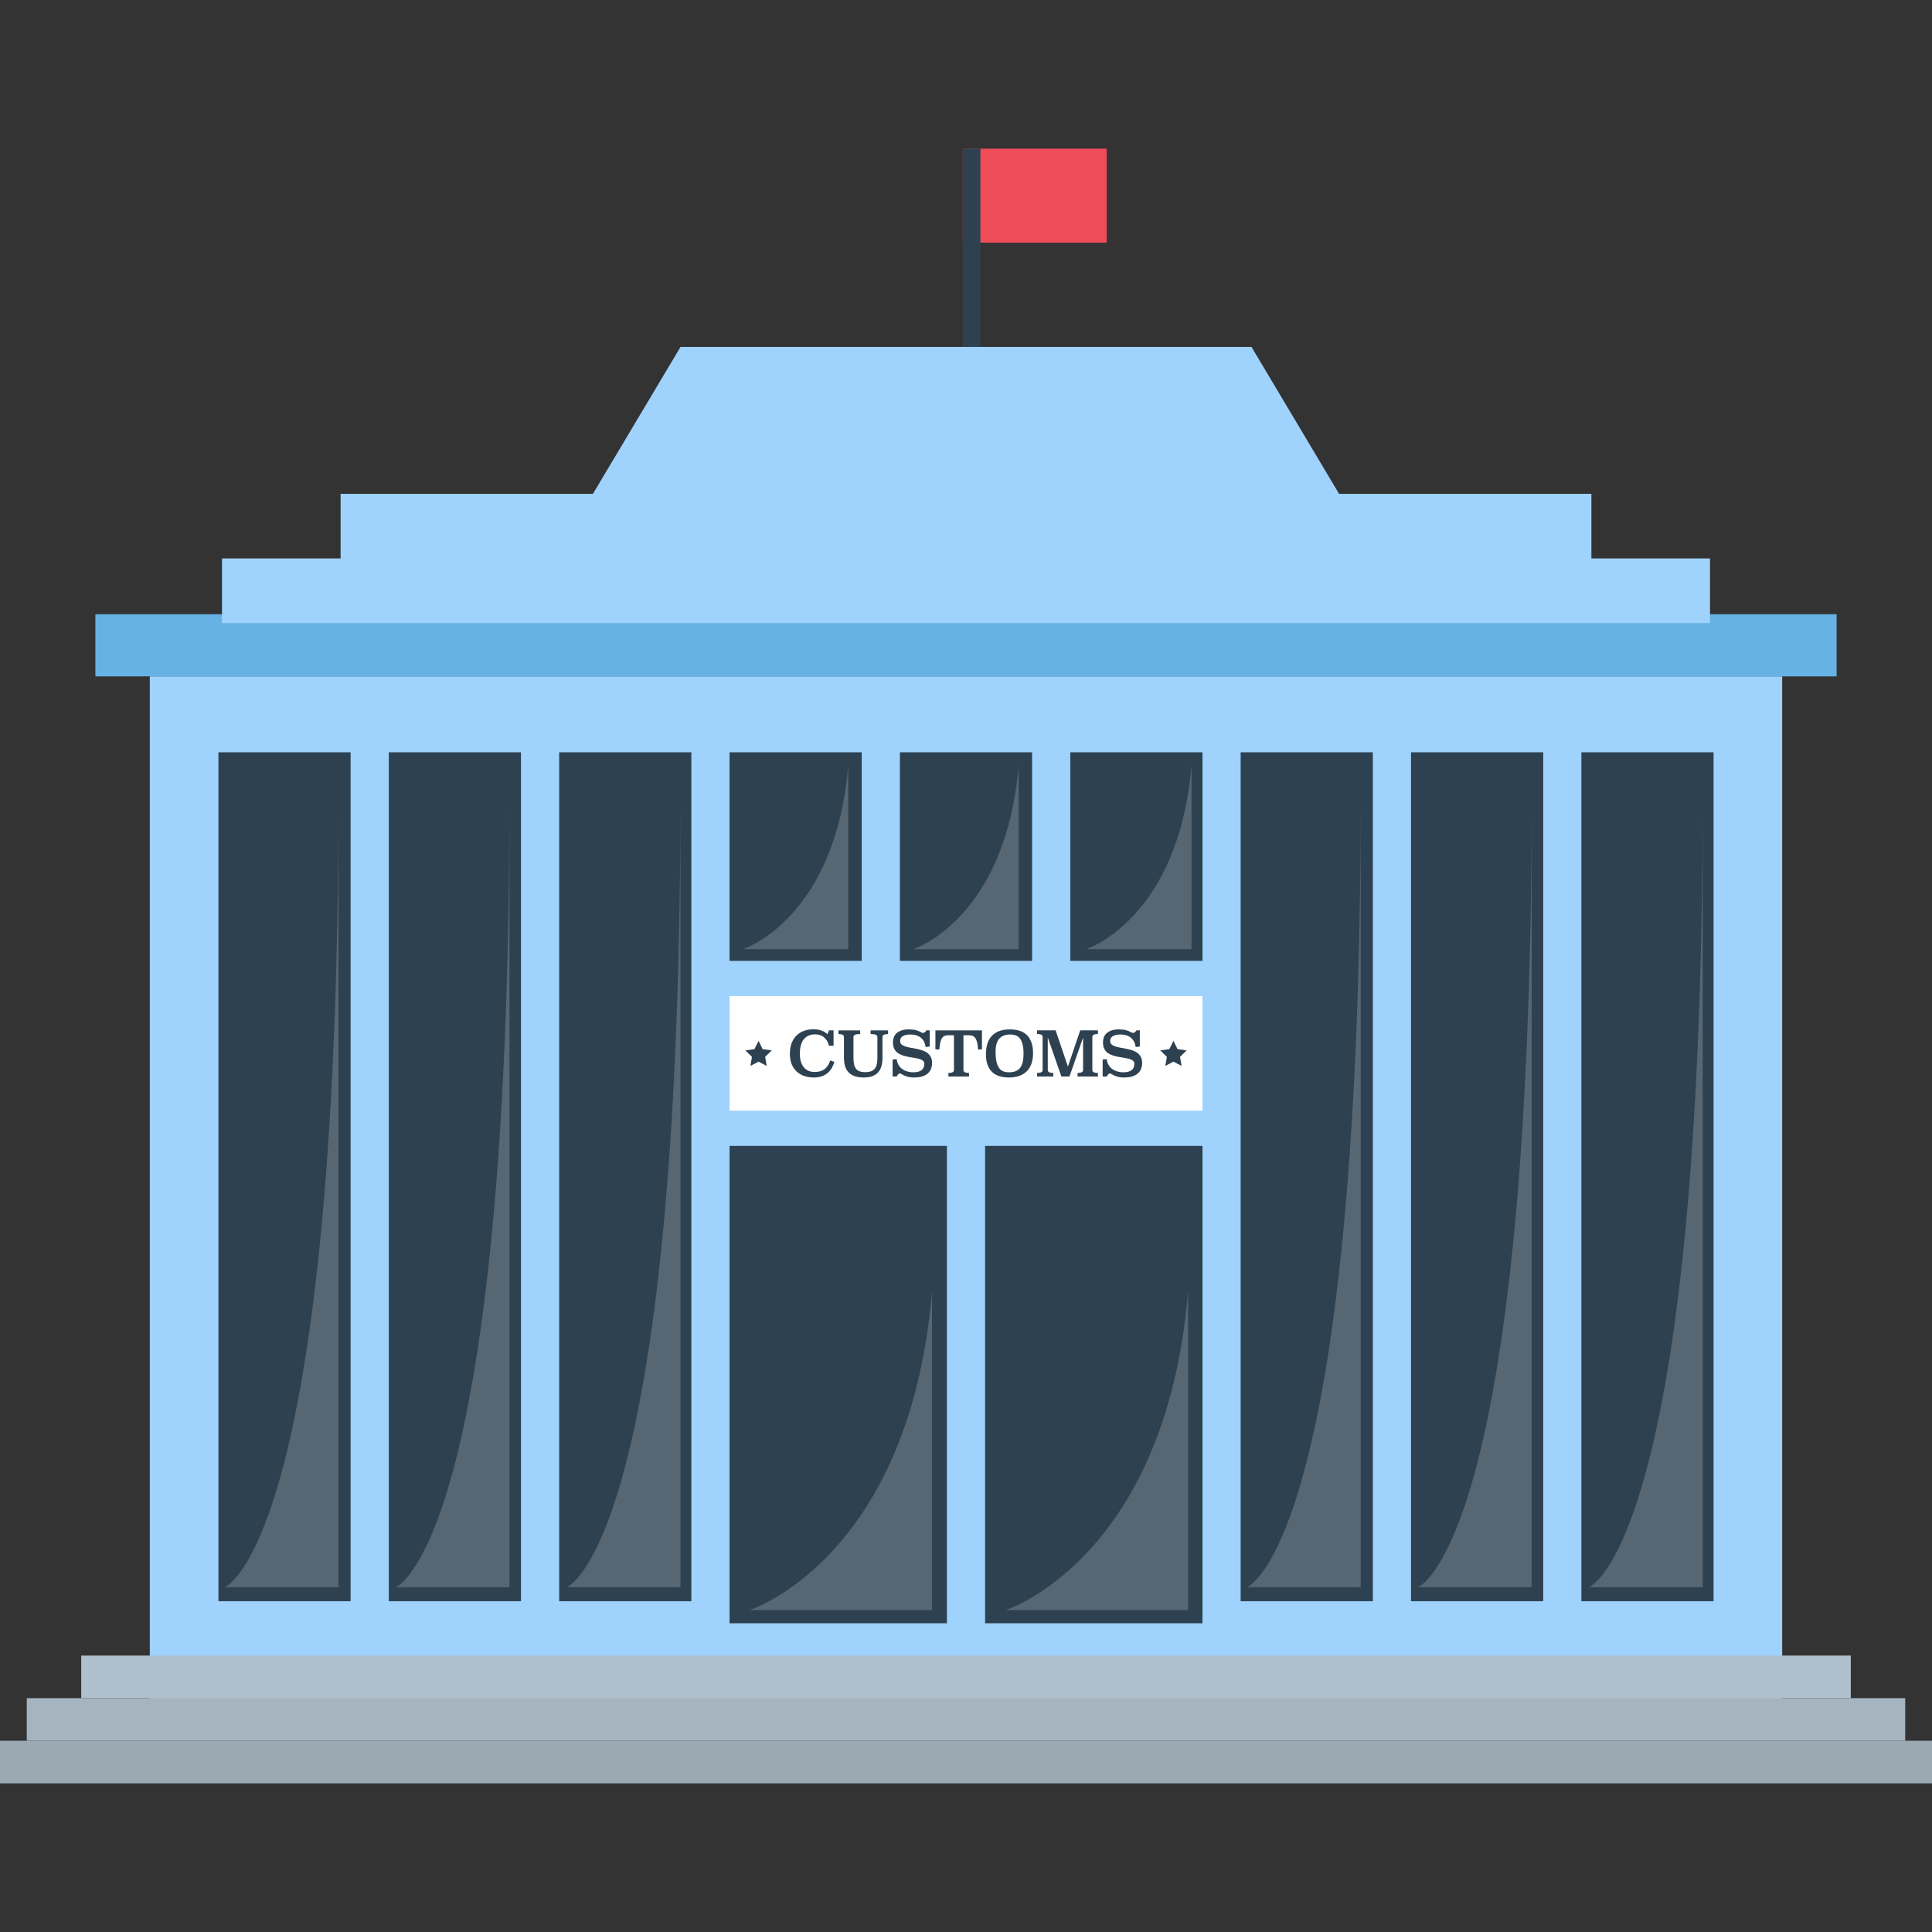
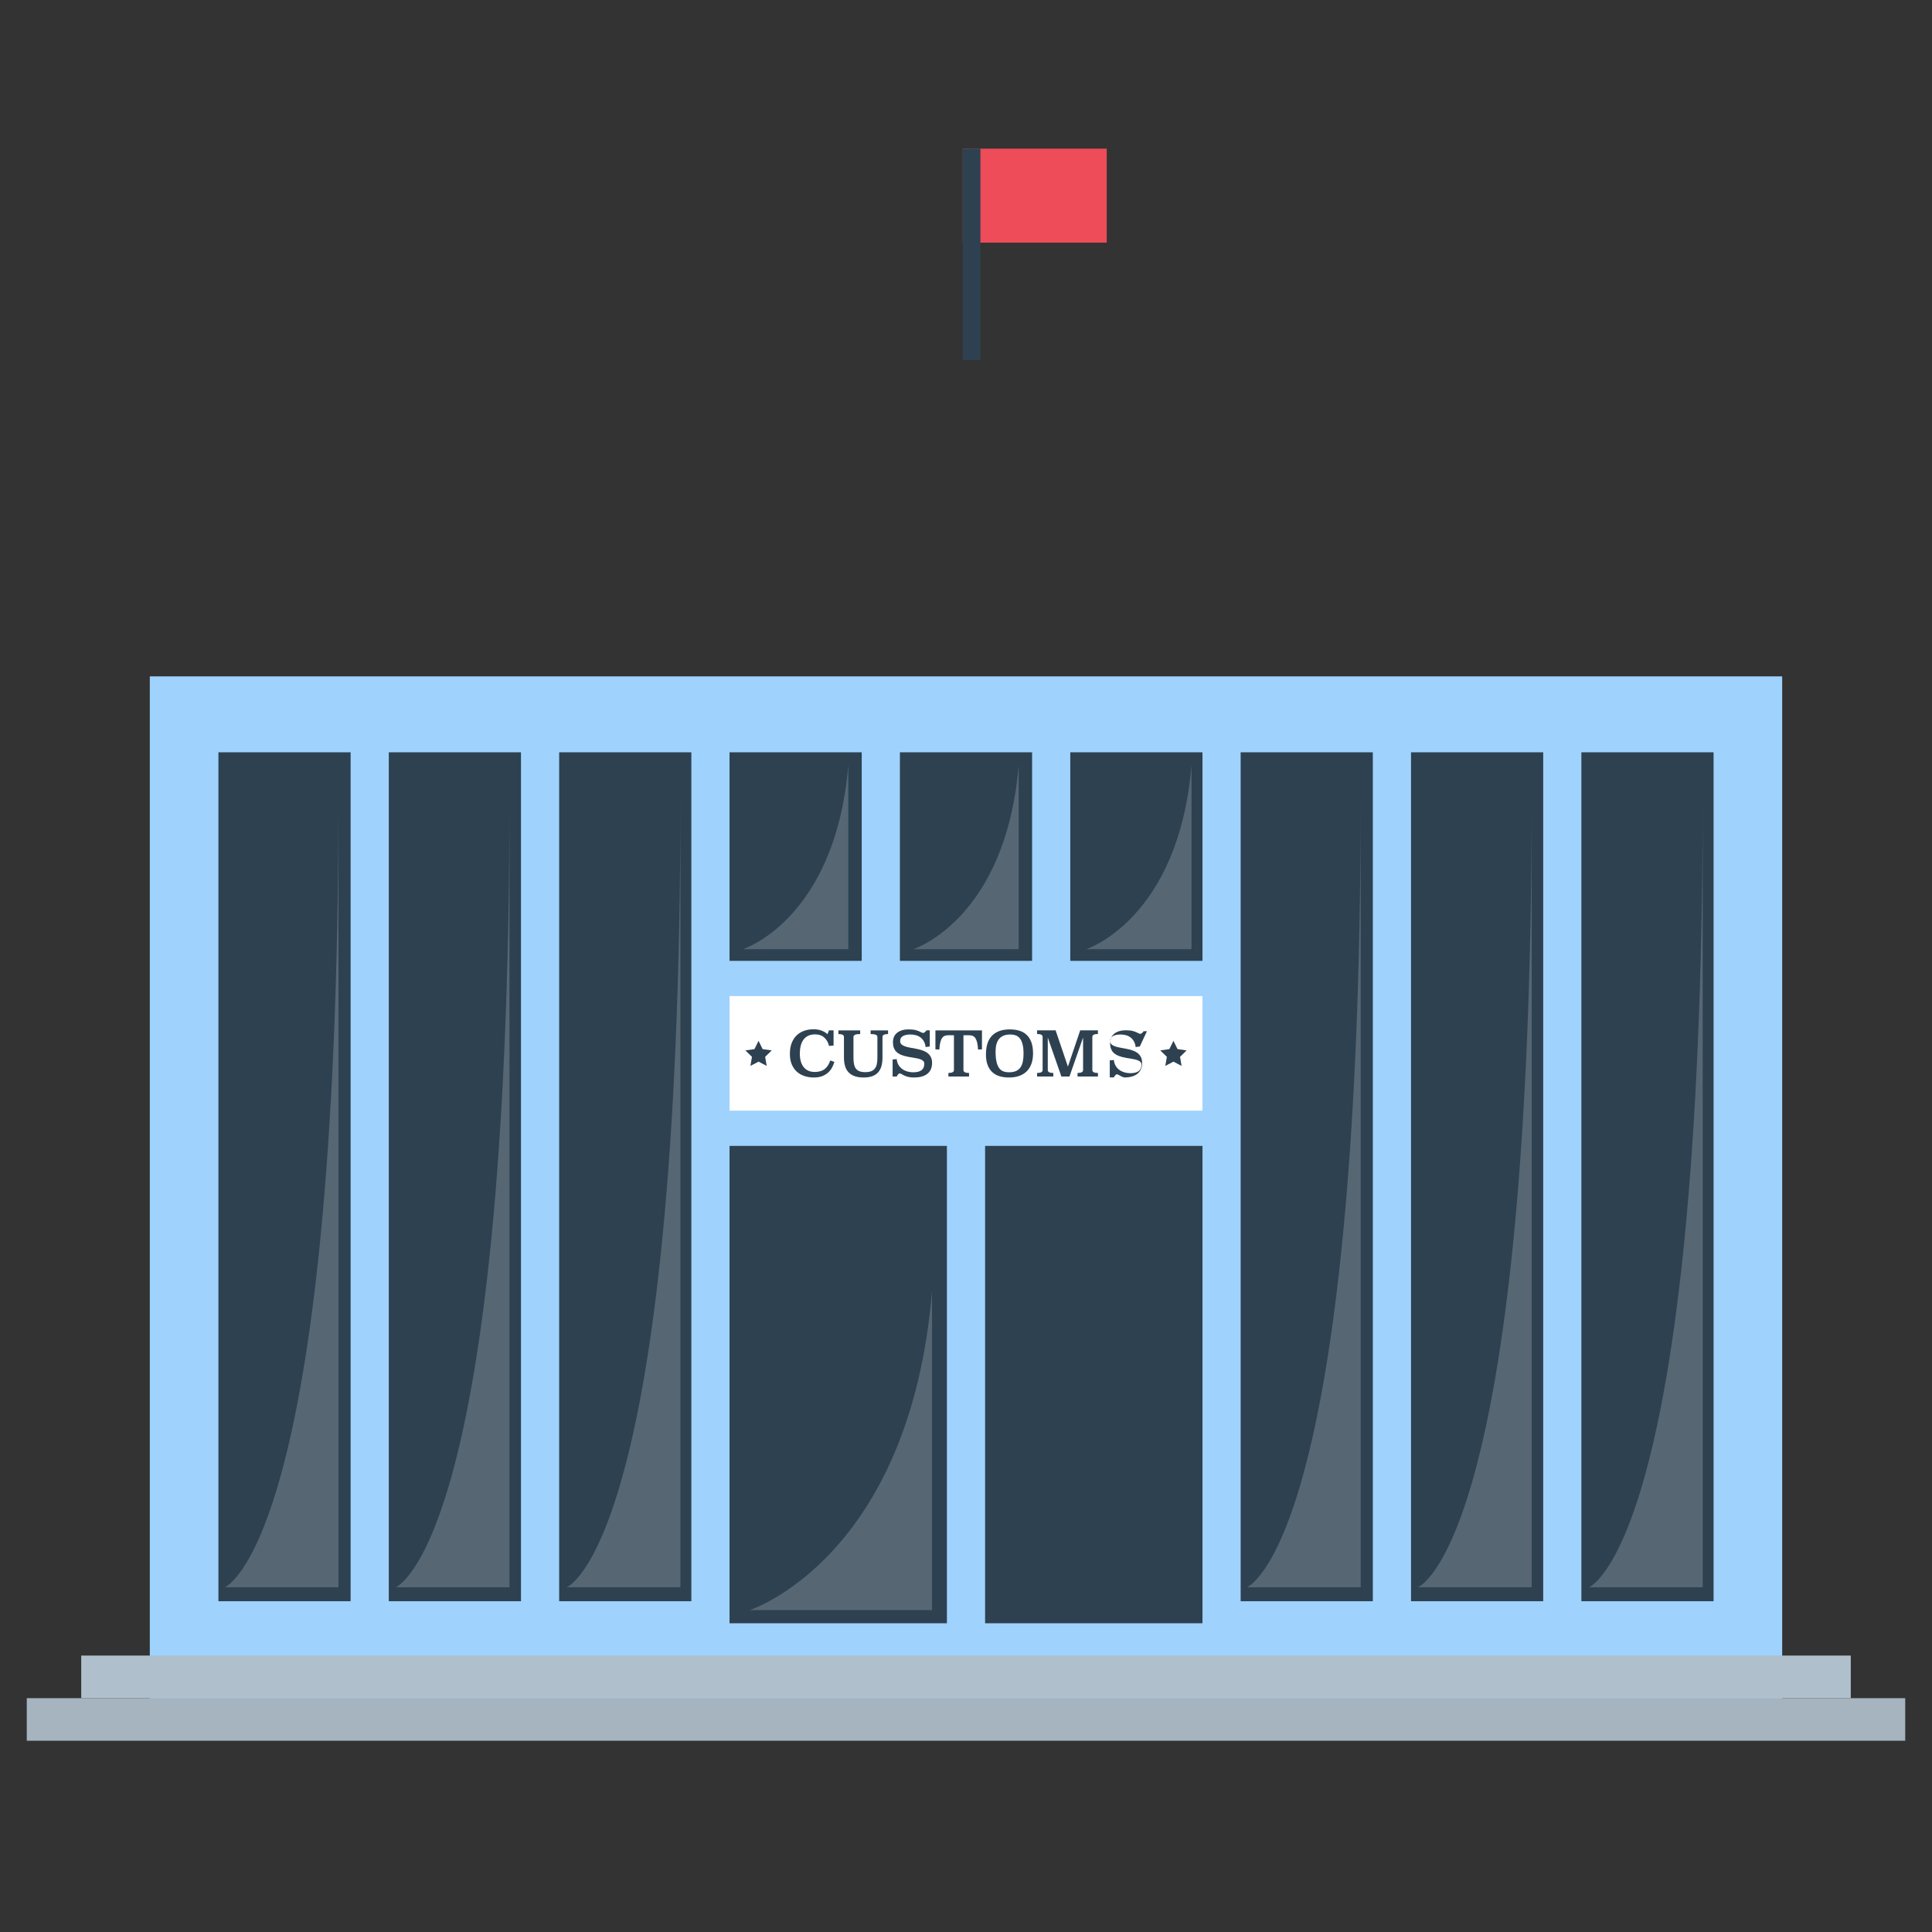
<svg xmlns="http://www.w3.org/2000/svg" version="1.1" id="Layer_1" x="0px" y="0px" viewBox="0 0 438.48 438.48" style="enable-background:new 0 0 438.48 438.48;" xml:space="preserve">
  <rect x="0" y="0" width="438.48" height="438.48" fill="#333333" stroke="none" />
  <g>
    <rect x="218.513" y="33.74" style="fill:#ED4C58;" width="32.667" height="21.333" />
    <rect x="218.513" y="33.74" style="fill:#2D4151;" width="4" height="48" />
    <rect x="33.999" y="153.509" style="fill:#9FD2FC;" width="370.481" height="235.318" />
-     <rect x="21.65" y="139.407" style="fill:#67B2E5;" width="395.181" height="14.102" />
    <rect x="49.573" y="170.74" style="fill:#2D4151;" width="30" height="192.667" />
    <rect x="88.24" y="170.74" style="fill:#2D4151;" width="30" height="192.667" />
    <rect x="126.907" y="170.74" style="fill:#2D4151;" width="30" height="192.667" />
    <rect x="242.907" y="170.74" style="fill:#2D4151;" width="30" height="47.333" />
    <rect x="281.573" y="170.74" style="fill:#2D4151;" width="30" height="192.667" />
    <rect x="204.24" y="170.74" style="fill:#2D4151;" width="30" height="47.333" />
    <rect x="165.573" y="170.74" style="fill:#2D4151;" width="30" height="47.333" />
    <rect x="165.577" y="260.07" style="fill:#2D4151;" width="49.33" height="108.34" />
    <rect x="223.577" y="260.07" style="fill:#2D4151;" width="49.33" height="108.34" />
    <rect x="320.24" y="170.74" style="fill:#2D4151;" width="30" height="192.667" />
    <rect x="358.907" y="170.74" style="fill:#2D4151;" width="30" height="192.667" />
    <rect x="18.433" y="375.743" style="fill:#B0BFCC;" width="401.615" height="9.666" />
    <rect x="6.076" y="385.409" style="fill:#A5B4BF;" width="426.327" height="9.666" />
-     <rect y="395.074" style="fill:#9BA9B2;" width="438.48" height="9.666" />
    <path style="opacity:0.2;fill:#FCFAFA;enable-background:new    ;" d="M76.825,180.24v180.003H50.987   C50.987,360.243,76.825,350.74,76.825,180.24z" />
    <path style="opacity:0.2;fill:#FCFAFA;enable-background:new    ;" d="M115.631,180.24v180.003H89.793   C89.793,360.243,115.631,350.74,115.631,180.24z" />
    <path style="opacity:0.2;fill:#FCFAFA;enable-background:new    ;" d="M154.437,180.24v180.003h-25.838   C128.599,360.243,154.437,350.74,154.437,180.24z" />
    <path style="opacity:0.2;fill:#FCFAFA;enable-background:new    ;" d="M308.825,180.24v180.003h-25.838   C282.987,360.243,308.825,350.74,308.825,180.24z" />
    <path style="opacity:0.2;fill:#FCFAFA;enable-background:new    ;" d="M347.631,180.24v180.003h-25.838   C321.793,360.243,347.631,350.74,347.631,180.24z" />
    <path style="opacity:0.2;fill:#FCFAFA;enable-background:new    ;" d="M386.437,180.24v180.003h-25.838   C360.599,360.243,386.437,350.74,386.437,180.24z" />
    <path style="opacity:0.2;fill:#FCFAFA;enable-background:new    ;" d="M270.423,173.632v41.793h-23.908   C246.514,215.425,267.494,208.713,270.423,173.632z" />
    <path style="opacity:0.2;fill:#FCFAFA;enable-background:new    ;" d="M231.194,173.632v41.793h-23.908   C207.286,215.425,228.265,208.713,231.194,173.632z" />
    <path style="opacity:0.2;fill:#FCFAFA;enable-background:new    ;" d="M192.527,173.632v41.793h-23.908   C168.619,215.425,189.599,208.713,192.527,173.632z" />
    <path style="opacity:0.2;fill:#FCFAFA;enable-background:new    ;" d="M211.527,293.04v72.385h-41.408   C170.119,365.425,206.455,353.801,211.527,293.04z" />
-     <path style="opacity:0.2;fill:#FCFAFA;enable-background:new    ;" d="M269.651,293.04v72.385h-41.408   C228.243,365.425,264.578,353.801,269.651,293.04z" />
    <rect x="165.573" y="226.07" style="fill:#FFFFFF;" width="107.333" height="26.003" />
    <g>
      <path style="fill:#2D4151;" d="M189.185,237.295l-1.029,0.084c-0.188-0.789-0.548-1.424-1.079-1.904s-1.22-0.719-2.066-0.719    c-0.62,0-1.152,0.108-1.594,0.324s-0.802,0.517-1.079,0.903c-0.277,0.385-0.482,0.846-0.614,1.382s-0.197,1.123-0.197,1.763    c0,0.705,0.082,1.319,0.247,1.84c0.164,0.522,0.395,0.954,0.691,1.298c0.296,0.344,0.649,0.6,1.058,0.769    c0.409,0.169,0.863,0.254,1.361,0.254c0.978,0,1.749-0.228,2.313-0.684c0.564-0.456,0.973-1.098,1.227-1.926l0.945,0.324    c-0.132,0.452-0.313,0.889-0.543,1.312c-0.23,0.423-0.529,0.799-0.895,1.128c-0.367,0.329-0.813,0.595-1.34,0.797    s-1.152,0.303-1.876,0.303c-0.762,0-1.472-0.108-2.13-0.325c-0.658-0.216-1.234-0.546-1.728-0.988    c-0.493-0.442-0.881-1-1.163-1.673s-0.423-1.466-0.423-2.379c0-0.951,0.139-1.777,0.416-2.479    c0.277-0.701,0.658-1.281,1.142-1.737c0.484-0.457,1.051-0.798,1.7-1.024s1.345-0.339,2.087-0.339    c0.762,0,1.413,0.115,1.953,0.343c0.54,0.229,0.947,0.49,1.22,0.785l0.352-0.888h1.044L189.185,237.295L189.185,237.295z" />
      <path style="fill:#2D4151;" d="M201.554,234.685c-0.846,0-1.269,0.216-1.269,0.649v4.711c0,0.705-0.078,1.338-0.233,1.897    c-0.155,0.56-0.402,1.032-0.74,1.418c-0.339,0.385-0.781,0.679-1.326,0.881s-1.208,0.303-1.989,0.303    c-0.79,0-1.467-0.101-2.031-0.303c-0.564-0.202-1.027-0.496-1.389-0.881c-0.362-0.386-0.626-0.858-0.79-1.418    c-0.165-0.559-0.247-1.192-0.247-1.897v-4.711c0-0.432-0.418-0.649-1.255-0.649v-0.832h4.937v0.832    c-0.536,0-0.924,0.054-1.163,0.162c-0.24,0.108-0.36,0.27-0.36,0.487v4.711c0,0.564,0.042,1.053,0.127,1.467    c0.085,0.414,0.228,0.755,0.43,1.023c0.202,0.268,0.475,0.468,0.818,0.599c0.343,0.132,0.778,0.198,1.305,0.198    c0.517,0,0.952-0.066,1.305-0.198c0.352-0.132,0.637-0.331,0.853-0.599s0.369-0.609,0.459-1.023    c0.089-0.413,0.134-0.902,0.134-1.467v-4.711c0-0.216-0.122-0.378-0.367-0.487c-0.245-0.108-0.635-0.162-1.171-0.162v-0.832h3.963    L201.554,234.685L201.554,234.685z" />
      <path style="fill:#2D4151;" d="M211.018,237.506l-0.945,0.127c-0.057-0.489-0.184-0.912-0.381-1.269    c-0.197-0.357-0.447-0.653-0.748-0.888s-0.649-0.409-1.043-0.522c-0.395-0.113-0.823-0.169-1.284-0.169    c-0.696,0-1.258,0.118-1.685,0.352c-0.428,0.235-0.642,0.616-0.642,1.143c0,0.32,0.103,0.571,0.31,0.755s0.48,0.334,0.818,0.451    c0.338,0.118,0.726,0.214,1.163,0.289s0.881,0.158,1.333,0.247c0.451,0.09,0.896,0.202,1.333,0.338    c0.437,0.137,0.825,0.324,1.163,0.564c0.338,0.24,0.611,0.546,0.818,0.917c0.207,0.372,0.31,0.839,0.31,1.403    s-0.097,1.053-0.289,1.467c-0.193,0.414-0.468,0.757-0.825,1.029c-0.357,0.273-0.785,0.475-1.283,0.607    c-0.499,0.132-1.053,0.197-1.664,0.197c-0.62,0-1.159-0.068-1.615-0.204c-0.456-0.136-0.863-0.322-1.22-0.557    c-0.169-0.113-0.33-0.169-0.48-0.169c-0.066,0-0.169,0.068-0.31,0.204s-0.25,0.304-0.324,0.501h-0.945v-3.865l0.931-0.084    c0.037,0.451,0.155,0.86,0.353,1.227s0.459,0.679,0.783,0.938s0.712,0.461,1.163,0.606c0.451,0.146,0.95,0.219,1.495,0.219    c0.799,0,1.41-0.157,1.834-0.472c0.423-0.314,0.634-0.809,0.634-1.486c0-0.216-0.066-0.399-0.197-0.549    c-0.132-0.15-0.31-0.275-0.536-0.374c-0.226-0.098-0.484-0.181-0.776-0.246c-0.292-0.066-0.602-0.125-0.931-0.176    s-0.661-0.105-0.994-0.162c-0.334-0.056-0.656-0.127-0.966-0.211c-0.423-0.113-0.804-0.251-1.143-0.415    c-0.338-0.164-0.623-0.368-0.853-0.613c-0.231-0.244-0.409-0.54-0.536-0.887s-0.19-0.761-0.19-1.24    c0-0.366,0.061-0.723,0.183-1.07s0.327-0.657,0.614-0.929s0.66-0.49,1.121-0.655c0.46-0.165,1.029-0.246,1.706-0.246    c0.63,0,1.161,0.059,1.594,0.176c0.432,0.118,0.813,0.27,1.142,0.458c0.198,0.113,0.371,0.169,0.522,0.169    c0.103,0,0.228-0.061,0.374-0.183s0.261-0.259,0.346-0.409h0.762L211.018,237.506L211.018,237.506z" />
      <path style="fill:#2D4151;" d="M222.865,238.155l-0.888,0.042c-0.038-0.63-0.106-1.154-0.206-1.572    c-0.099-0.418-0.231-0.752-0.397-1.002s-0.366-0.423-0.602-0.522c-0.236-0.098-0.515-0.148-0.836-0.148h-1.275v7.911    c0,0.433,0.423,0.65,1.269,0.65v0.804h-4.682v-0.804c0.836,0,1.255-0.217,1.255-0.65v-7.911h-1.283    c-0.32,0-0.597,0.05-0.832,0.148c-0.235,0.099-0.435,0.273-0.599,0.522c-0.165,0.249-0.297,0.583-0.395,1.002    c-0.099,0.418-0.167,0.943-0.205,1.572l-0.889-0.042v-4.302h10.564v4.302H222.865z" />
      <path style="fill:#2D4151;" d="M229.211,233.628c0.752,0,1.45,0.094,2.094,0.282s1.199,0.496,1.664,0.922    c0.465,0.428,0.83,0.988,1.093,1.683c0.263,0.695,0.395,1.549,0.395,2.563c0,0.836-0.113,1.59-0.339,2.261    s-0.564,1.244-1.015,1.719c-0.451,0.474-1.02,0.84-1.706,1.099c-0.686,0.258-1.486,0.387-2.398,0.387    c-0.743,0-1.434-0.089-2.073-0.267c-0.64-0.179-1.192-0.474-1.657-0.887s-0.832-0.953-1.1-1.62    c-0.268-0.667-0.402-1.488-0.402-2.465c0-0.873,0.104-1.66,0.31-2.359c0.207-0.699,0.531-1.296,0.973-1.789    s1.006-0.871,1.693-1.133C227.429,233.759,228.252,233.628,229.211,233.628z M229.282,234.784c-0.583,0-1.086,0.087-1.509,0.261    s-0.769,0.425-1.037,0.755c-0.268,0.329-0.465,0.733-0.592,1.213c-0.127,0.479-0.19,1.025-0.19,1.636    c0,0.95,0.071,1.728,0.212,2.334s0.343,1.086,0.606,1.439c0.263,0.352,0.583,0.597,0.959,0.733s0.799,0.205,1.269,0.205    c0.62,0,1.142-0.092,1.565-0.275s0.762-0.452,1.015-0.804c0.254-0.353,0.437-0.79,0.55-1.312s0.169-1.121,0.169-1.798    c0-0.874-0.073-1.594-0.219-2.158c-0.146-0.564-0.351-1.011-0.614-1.34s-0.58-0.559-0.952-0.691    C230.144,234.85,229.733,234.784,229.282,234.784z" />
      <path style="fill:#2D4151;" d="M249.182,234.671c-0.846,0-1.269,0.216-1.269,0.65v7.543c0,0.433,0.423,0.65,1.269,0.65v0.804    h-4.626v-0.804c0.837,0,1.255-0.216,1.255-0.649v-7.39l-3.089,8.843h-1.833l-3.089-8.843v7.39c0,0.432,0.418,0.649,1.255,0.649    v0.804h-3.681v-0.804c0.837,0,1.255-0.217,1.255-0.65v-7.543c0-0.433-0.418-0.65-1.255-0.65v-0.832h4.203l2.793,8.236l2.792-8.236    h4.02L249.182,234.671L249.182,234.671z" />
-       <path style="fill:#2D4151;" d="M258.688,237.506l-0.945,0.127c-0.057-0.489-0.184-0.912-0.381-1.269    c-0.197-0.357-0.447-0.653-0.748-0.888s-0.649-0.409-1.043-0.522c-0.395-0.113-0.823-0.169-1.284-0.169    c-0.696,0-1.258,0.118-1.685,0.352c-0.428,0.235-0.642,0.616-0.642,1.143c0,0.32,0.103,0.571,0.31,0.755s0.48,0.334,0.818,0.451    c0.338,0.118,0.726,0.214,1.163,0.289s0.881,0.158,1.333,0.247c0.451,0.09,0.896,0.202,1.333,0.338    c0.437,0.137,0.825,0.324,1.163,0.564c0.338,0.24,0.611,0.546,0.818,0.917c0.207,0.372,0.31,0.839,0.31,1.403    s-0.097,1.053-0.289,1.467c-0.193,0.414-0.468,0.757-0.825,1.029c-0.358,0.273-0.785,0.475-1.283,0.607    c-0.499,0.132-1.053,0.197-1.664,0.197c-0.62,0-1.159-0.068-1.615-0.204c-0.456-0.136-0.863-0.322-1.22-0.557    c-0.169-0.113-0.33-0.169-0.48-0.169c-0.066,0-0.169,0.068-0.31,0.204s-0.249,0.304-0.324,0.501h-0.945v-3.865l0.931-0.084    c0.037,0.451,0.155,0.86,0.353,1.227s0.459,0.679,0.783,0.938s0.712,0.461,1.163,0.606c0.451,0.146,0.95,0.219,1.495,0.219    c0.799,0,1.41-0.157,1.834-0.472c0.423-0.314,0.634-0.809,0.634-1.486c0-0.216-0.066-0.399-0.197-0.549    c-0.132-0.15-0.31-0.275-0.536-0.374c-0.226-0.098-0.484-0.181-0.776-0.246c-0.292-0.066-0.602-0.125-0.931-0.176    s-0.661-0.105-0.994-0.162c-0.334-0.056-0.656-0.127-0.966-0.211c-0.423-0.113-0.804-0.251-1.143-0.415    c-0.338-0.164-0.623-0.368-0.853-0.613c-0.231-0.244-0.409-0.54-0.536-0.887s-0.19-0.761-0.19-1.24    c0-0.366,0.061-0.723,0.183-1.07s0.327-0.657,0.614-0.929s0.66-0.49,1.121-0.655c0.46-0.165,1.029-0.246,1.706-0.246    c0.63,0,1.161,0.059,1.594,0.176c0.432,0.118,0.813,0.27,1.142,0.458c0.198,0.113,0.371,0.169,0.522,0.169    c0.103,0,0.228-0.061,0.374-0.183s0.261-0.259,0.346-0.409h0.762L258.688,237.506L258.688,237.506z" />
+       <path style="fill:#2D4151;" d="M258.688,237.506l-0.945,0.127c-0.057-0.489-0.184-0.912-0.381-1.269    c-0.197-0.357-0.447-0.653-0.748-0.888s-0.649-0.409-1.043-0.522c-0.395-0.113-0.823-0.169-1.284-0.169    c-0.696,0-1.258,0.118-1.685,0.352c-0.428,0.235-0.642,0.616-0.642,1.143c0,0.32,0.103,0.571,0.31,0.755s0.48,0.334,0.818,0.451    c0.338,0.118,0.726,0.214,1.163,0.289s0.881,0.158,1.333,0.247c0.451,0.09,0.896,0.202,1.333,0.338    c0.437,0.137,0.825,0.324,1.163,0.564c0.338,0.24,0.611,0.546,0.818,0.917c0.207,0.372,0.31,0.839,0.31,1.403    s-0.097,1.053-0.289,1.467c-0.193,0.414-0.468,0.757-0.825,1.029c-0.358,0.273-0.785,0.475-1.283,0.607    c-0.499,0.132-1.053,0.197-1.664,0.197c-0.456-0.136-0.863-0.322-1.22-0.557    c-0.169-0.113-0.33-0.169-0.48-0.169c-0.066,0-0.169,0.068-0.31,0.204s-0.249,0.304-0.324,0.501h-0.945v-3.865l0.931-0.084    c0.037,0.451,0.155,0.86,0.353,1.227s0.459,0.679,0.783,0.938s0.712,0.461,1.163,0.606c0.451,0.146,0.95,0.219,1.495,0.219    c0.799,0,1.41-0.157,1.834-0.472c0.423-0.314,0.634-0.809,0.634-1.486c0-0.216-0.066-0.399-0.197-0.549    c-0.132-0.15-0.31-0.275-0.536-0.374c-0.226-0.098-0.484-0.181-0.776-0.246c-0.292-0.066-0.602-0.125-0.931-0.176    s-0.661-0.105-0.994-0.162c-0.334-0.056-0.656-0.127-0.966-0.211c-0.423-0.113-0.804-0.251-1.143-0.415    c-0.338-0.164-0.623-0.368-0.853-0.613c-0.231-0.244-0.409-0.54-0.536-0.887s-0.19-0.761-0.19-1.24    c0-0.366,0.061-0.723,0.183-1.07s0.327-0.657,0.614-0.929s0.66-0.49,1.121-0.655c0.46-0.165,1.029-0.246,1.706-0.246    c0.63,0,1.161,0.059,1.594,0.176c0.432,0.118,0.813,0.27,1.142,0.458c0.198,0.113,0.371,0.169,0.522,0.169    c0.103,0,0.228-0.061,0.374-0.183s0.261-0.259,0.346-0.409h0.762L258.688,237.506L258.688,237.506z" />
    </g>
    <g>
      <polygon style="fill:#2D4151;" points="172.159,236.227 173.083,238.1 175.15,238.4 173.654,239.858 174.007,241.916     172.159,240.944 170.31,241.916 170.663,239.858 169.168,238.4 171.235,238.1   " />
      <polygon style="fill:#2D4151;" points="266.321,236.227 267.245,238.1 269.312,238.4 267.816,239.858 268.169,241.916     266.321,240.944 264.473,241.916 264.826,239.858 263.33,238.4 265.397,238.1   " />
    </g>
-     <polygon style="fill:#9FD2FC;" points="361.18,126.74 361.18,112.073 303.907,112.073 284.036,78.74 154.444,78.74    134.573,112.073 77.3,112.073 77.3,126.74 50.383,126.74 50.383,141.407 388.096,141.407 388.096,126.74  " />
  </g>
  <g>
</g>
  <g>
</g>
  <g>
</g>
  <g>
</g>
  <g>
</g>
  <g>
</g>
  <g>
</g>
  <g>
</g>
  <g>
</g>
  <g>
</g>
  <g>
</g>
  <g>
</g>
  <g>
</g>
  <g>
</g>
  <g>
</g>
</svg>